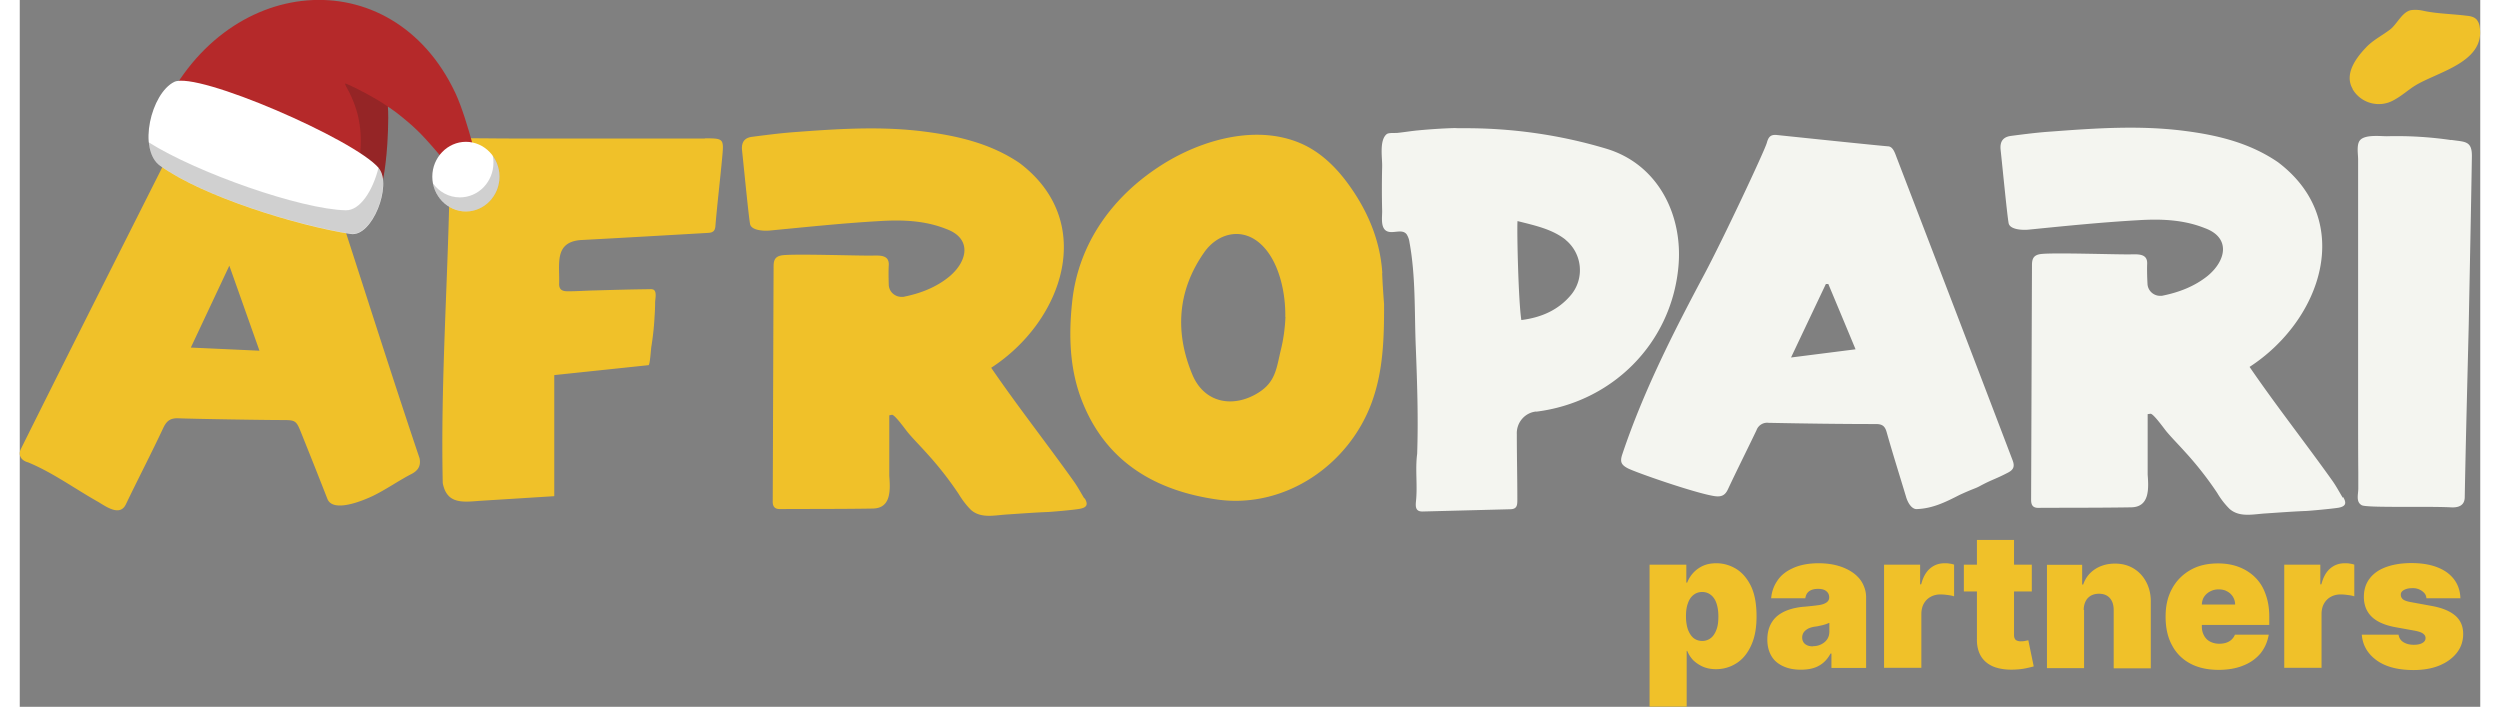
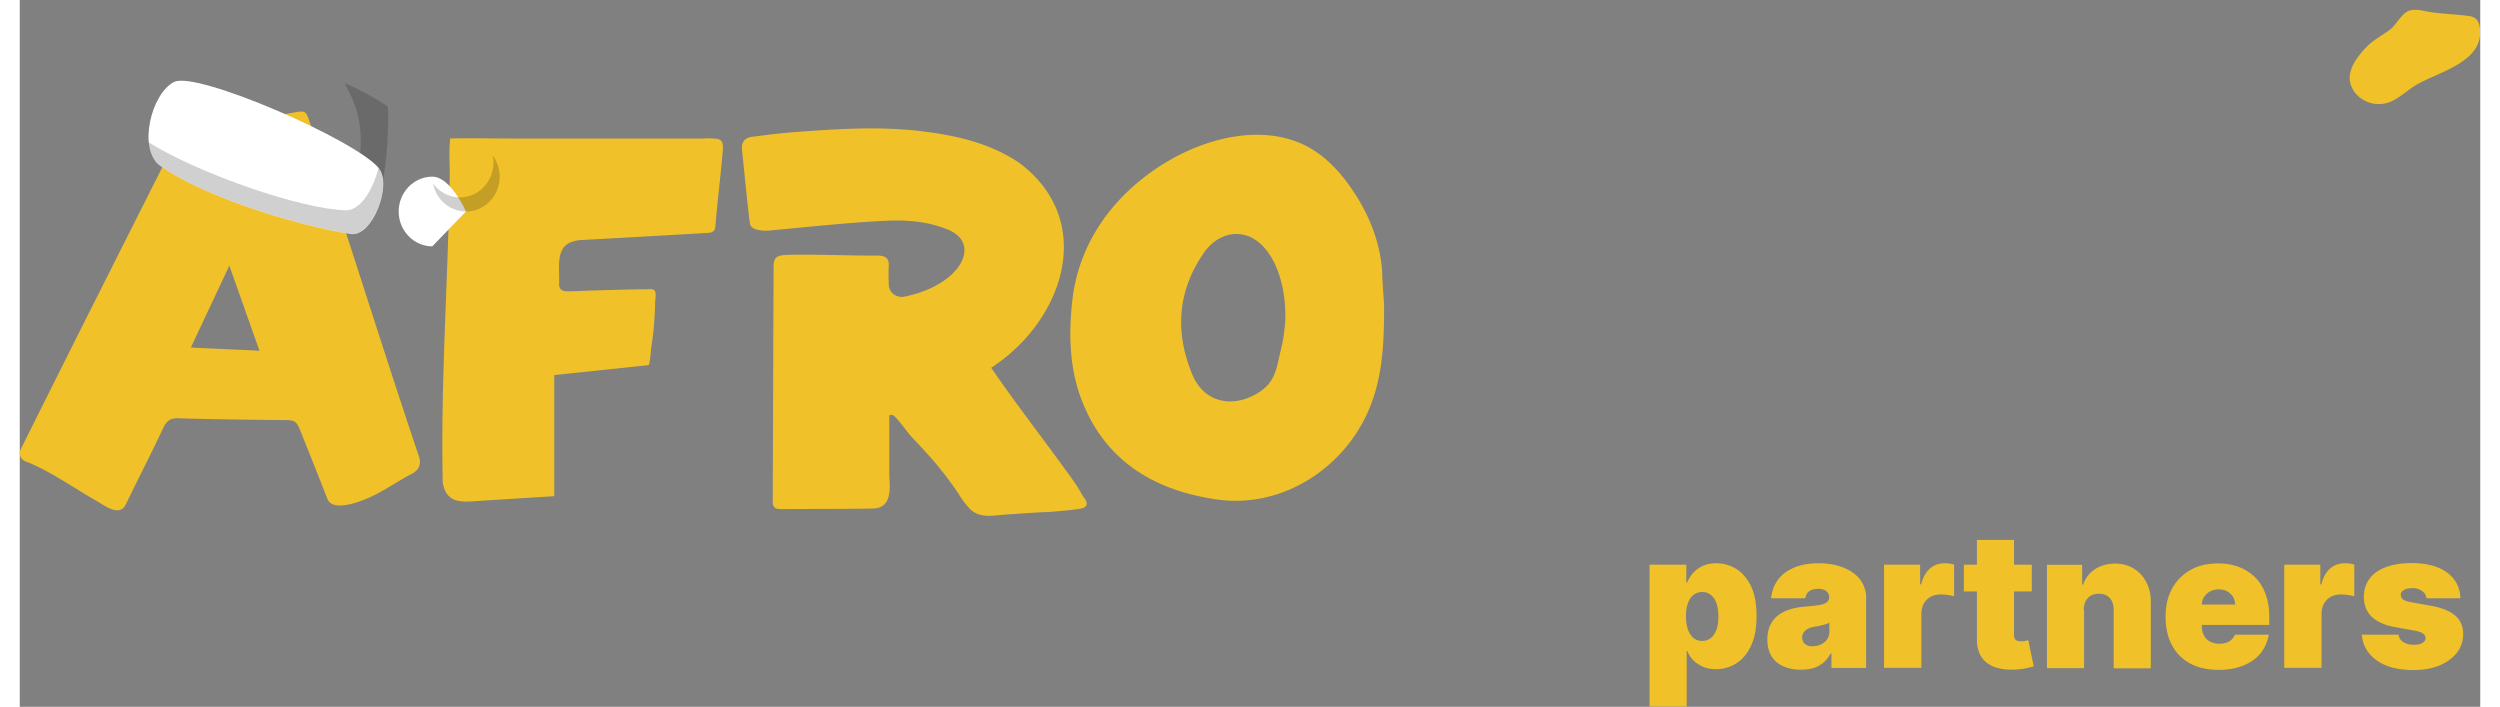
<svg xmlns="http://www.w3.org/2000/svg" id="Layer_1" data-name="Layer 1" fill="none" width="191" height="54" viewBox="0 0 141.23 40.57">
  <rect x="0" y="0" width="141.23" height="40.57" fill="#808080" stroke="none" />
  <defs>
    <style>.cls-2,.cls-3{fill-rule:evenodd}.cls-2{fill:#fff}.cls-3{fill:#181714;opacity:.2}</style>
  </defs>
-   <path d="M133.36 28.53c.2.33.17.53-.25.61-.33.06-1.76.19-1.9.19-.76.03-1.53.09-2.29.14-.71.04-1.5.25-2.08-.26a4.52 4.52 0 01-.71-.92c-.56-.84-1.19-1.64-1.87-2.38-.34-.38-.7-.74-1.03-1.13-.12-.14-.77-1.06-.93-1.03l-.16.02v3.47c.06.8.12 1.86-.94 1.88-1.78.03-3.57.02-5.35.03-.33 0-.4-.2-.4-.47.02-4.49.03-8.98.05-13.47 0-.38.11-.58.52-.63.77-.09 4.49.04 5.18.02.46-.01.95-.02.91.57-.01.37 0 .74.02 1.11.01.4.35.71.74.7h.08c.96-.19 1.87-.53 2.64-1.15 1.07-.89 1.32-2.2-.18-2.74-1.23-.49-2.53-.53-3.82-.45-2.1.12-4.18.33-6.27.54-.37.04-1.09 0-1.16-.37-.08-.4-.36-3.3-.46-4.21-.05-.48.14-.74.6-.8.77-.1 1.55-.2 2.32-.25 2.51-.19 5.02-.36 7.53-.05 1.94.24 3.82.68 5.47 1.81 4.45 3.36 2.51 9.06-1.63 11.75 1.52 2.22 3.19 4.34 4.75 6.53.22.31.4.65.6.98zm-18.98-2.13c.15.38.06.57-.28.74-.73.38-.89.38-1.61.77-.26.14-.37.14-1.15.5-.8.41-1.53.77-2.42.81-.34.04-.57-.42-.65-.71-.37-1.23-.76-2.46-1.11-3.7-.1-.36-.26-.47-.62-.47-2.05 0-4.11-.03-6.16-.07-.3-.04-.59.14-.69.42-.54 1.13-1.11 2.26-1.64 3.39-.16.35-.37.45-.75.4-1.07-.15-4.6-1.38-5.02-1.61-.37-.2-.43-.38-.3-.78 1.21-3.61 2.92-6.98 4.7-10.32 1.1-2.06 3.48-7.13 3.6-7.57.09-.33.21-.49.58-.45 1.15.12 5.74.6 6.39.65.28.02.39.4.49.66 2.22 5.78 4.44 11.56 6.64 17.34zm-9.01-6.36c-.54-1.3-1.05-2.52-1.56-3.74h-.14c-.65 1.37-1.3 2.74-2 4.22l3.7-.47zm-18.32 3.58c-.66.06-1.15.64-1.12 1.3 0 1.24.03 2.48.03 3.73 0 .33 0 .57-.4.58l-5.05.13c-.38 0-.4-.25-.37-.57.1-.92-.05-1.83.07-2.74.07-2.05 0-4.1-.08-6.16-.08-1.98 0-4.02-.36-5.98a1.11 1.11 0 00-.17-.47c-.28-.34-.83.03-1.18-.2-.32-.22-.21-.81-.22-1.16-.02-.83-.02-1.66 0-2.49.02-.5-.18-1.53.26-1.89.11-.09.46-.06.6-.07.38-.04.75-.1 1.13-.14.73-.07 1.46-.12 2.19-.14.14.01.28.01.42.01 2.79-.02 5.58.37 8.25 1.17 3.02.9 4.45 3.87 4.15 6.84-.43 4.36-3.8 7.72-8.16 8.26zm1.68-9.86c-.78-.61-1.73-.81-2.76-1.07-.04.53.05 4.61.22 5.68 1.12-.14 2.14-.56 2.89-1.49.75-.96.59-2.35-.36-3.12zm50.83-5.72a21.59 21.59 0 00-3.68-.22c-.4 0-1.28-.11-1.56.24-.2.25-.1.8-.1 1.09v14.44c0 1.18 0 2.35.01 3.53v.92c0 .34-.15.77.2.96.29.16 3.72.05 5.09.12.43.03.81-.08.82-.57.06-3.31.15-6.62.23-9.93.06-3.22.13-6.43.18-9.65.01-.9-.4-.82-1.19-.94z" fill="#f4f5f0" />
  <path d="M61.12 28.59c.2.33.17.53-.25.61-.33.07-1.76.19-1.9.19-.76.03-1.53.09-2.29.14-.71.04-1.5.25-2.08-.26-.28-.28-.51-.59-.71-.92-.56-.84-1.19-1.64-1.87-2.38-.34-.38-.7-.74-1.03-1.13-.12-.14-.77-1.06-.93-1.03l-.15.03v3.47c.06.8.12 1.86-.94 1.88-1.78.03-3.56.02-5.35.03-.33 0-.41-.2-.4-.47.02-4.49.03-8.98.05-13.47 0-.38.11-.58.52-.63.77-.09 4.49.04 5.18.02.46-.01.95-.02.91.57-.02.37-.01.73 0 1.1.01.4.35.71.75.7h.08c.96-.19 1.87-.53 2.64-1.16 1.07-.89 1.32-2.2-.18-2.74-1.23-.49-2.53-.53-3.82-.45-2.1.12-4.18.34-6.27.54-.37.04-1.09 0-1.16-.37-.08-.4-.36-3.3-.46-4.22-.05-.48.14-.74.6-.79.77-.1 1.55-.2 2.32-.26 2.51-.19 5.02-.36 7.53-.04 1.95.25 3.83.69 5.48 1.81 4.45 3.36 2.51 9.06-1.63 11.75 1.52 2.22 3.19 4.34 4.75 6.53.22.31.4.65.6.98zm-38.18-2.33c.12.53-.12.79-.54.99-.73.39-1.4.86-2.14 1.22-.53.25-2.27.99-2.6.17-.48-1.23-.97-2.46-1.46-3.68-.34-.85-.33-.85-1.22-.85s-4.84-.06-5.87-.1c-.48-.02-.69.16-.88.57-.69 1.47-1.44 2.91-2.14 4.37-.35.73-1.17.1-1.62-.16-1.33-.75-2.57-1.66-3.99-2.25-.39-.1-.6-.41-.41-.78 3.05-6.13 6.14-12.24 9.21-18.34.15-.3.34-.42.66-.42.84.01 1.69.08 2.52 0 1.08-.1 2.13-.34 3.2-.53.73-.13.76-.14.99.57 2.15 6.42 4.13 12.83 6.29 19.24zm-9.18-6.13c-.59-1.66-1.14-3.22-1.73-4.88l-2.21 4.7 3.94.18zm64.44-4.45c.03.7.08 1.4.11 1.76.01 2.08-.07 3.8-.64 5.47-1.27 3.74-5.04 6.32-8.95 5.76-3.37-.48-6.2-2.02-7.63-5.37-.83-1.92-.9-3.95-.68-6 .36-3.35 2.34-6.06 5.15-7.84 2.25-1.43 5.46-2.37 8.06-1.19 1.08.49 1.95 1.35 2.64 2.3 1.09 1.5 1.83 3.2 1.95 5.11zm-5.56 2.52c.03-1.43-.38-3.39-1.56-4.32-1.06-.83-2.36-.44-3.09.6-1.54 2.19-1.7 4.59-.68 7.03.69 1.64 2.35 1.92 3.77 1.04.99-.61 1.05-1.38 1.29-2.4.16-.63.25-1.28.28-1.94v-.02zM39.34 7.95H28.15c-1.15 0-2.29-.03-3.44 0-.09.74-.02 1.47-.03 2.22-.09 5.85-.53 11.72-.4 17.56.23 1.19 1.1 1.1 2.09 1.02l4.31-.27v-6.95l5.41-.57c.09 0 .14-.99.17-1.1.08-.52.14-1.03.17-1.56.02-.31.04-.62.04-.94 0-.19.12-.65-.11-.74a.413.413 0 00-.19-.02c-1.05.01-2.09.04-3.14.07-.52.01-1.05.05-1.57.05-.32 0-.51-.09-.5-.44.04-1.1-.3-2.37 1.22-2.5 2.43-.13 4.86-.27 7.29-.41.27-.01.44-.07.46-.4.11-1.32.27-2.63.39-3.94.1-1.07.09-1.09-1-1.09zM141.2 1.56a.814.814 0 00-.18-.44c-.15-.16-.38-.2-.6-.22-.8-.1-1.63-.11-2.41-.27-.24-.06-.49-.08-.74-.05-.52.09-.81.8-1.21 1.11-.47.36-1.01.62-1.41 1.06-.56.59-1.23 1.5-.75 2.34v.02c.48.83 1.55 1.11 2.38.63.43-.23.79-.56 1.2-.82 1.3-.8 4.03-1.34 3.72-3.36zM93.55 40.57v-8.16h2.11v1.03h.05a1.745 1.745 0 01.9-.96c.22-.1.48-.15.77-.15.39 0 .76.1 1.12.31.35.21.64.54.86.98.22.45.33 1.03.33 1.75s-.11 1.25-.32 1.7c-.21.45-.49.79-.85 1.01-.35.22-.74.33-1.16.33-.28 0-.53-.05-.74-.14s-.4-.22-.56-.37a1.73 1.73 0 01-.35-.54h-.03v3.2h-2.13zm2.09-5.19c0 .29.04.54.11.75.08.21.18.37.32.49.14.11.31.17.5.17s.36-.06.5-.17c.14-.11.24-.27.32-.48s.11-.46.11-.76-.04-.54-.11-.75-.18-.37-.32-.48c-.14-.11-.3-.17-.5-.17s-.36.06-.5.17c-.14.11-.25.27-.32.48-.08.21-.11.46-.11.75zm6.6 3.06c-.38 0-.71-.06-1-.19-.29-.13-.52-.31-.68-.57-.16-.26-.25-.58-.25-.97 0-.32.06-.6.17-.83.11-.23.26-.42.46-.57.2-.15.43-.26.69-.34.26-.08.55-.13.85-.15.33-.03.6-.06.8-.09s.35-.09.44-.16c.09-.07.14-.16.14-.27v-.02c0-.15-.06-.27-.18-.36s-.27-.12-.46-.12c-.2 0-.37.04-.5.13s-.2.22-.23.41h-1.96c.03-.36.14-.69.35-1 .2-.31.5-.55.9-.73.39-.18.88-.28 1.47-.28.42 0 .8.05 1.14.15.34.1.62.24.86.41.24.18.42.38.54.62.12.24.19.49.19.77v4.06h-1.99v-.83h-.05c-.12.22-.26.4-.43.54-.17.14-.36.24-.57.3-.21.06-.45.09-.71.09zm.69-1.35c.16 0 .31-.03.46-.1.14-.07.26-.16.35-.29.09-.13.13-.28.13-.46v-.49c-.06.02-.12.05-.18.07-.06.02-.13.04-.2.06-.07.02-.15.03-.22.05-.08.02-.16.03-.25.04-.16.03-.3.07-.4.13-.1.06-.18.13-.23.21-.05.08-.08.18-.08.28 0 .16.06.29.17.38.12.09.26.13.44.13zm4.08 1.25v-5.93h2.07v1.13h.06c.11-.42.28-.72.52-.92s.51-.29.83-.29c.09 0 .18 0 .28.02.09.01.18.03.26.06v1.82c-.11-.04-.24-.06-.39-.08s-.29-.03-.4-.03c-.21 0-.4.05-.56.14-.17.09-.3.23-.39.39s-.14.37-.14.59v3.09h-2.13zm8.48-5.93v1.54h-3.9v-1.54h3.9zm-3.15-1.42h2.13v5.45c0 .08.01.15.04.21s.07.1.13.12a.5.5 0 00.23.04c.06 0 .14 0 .23-.02s.15-.03.19-.04l.31 1.5c-.1.03-.23.06-.41.1-.18.04-.39.07-.63.08-.49.03-.9-.03-1.23-.15-.33-.13-.58-.33-.75-.6-.17-.28-.25-.62-.24-1.03V31zm6.15 4.02v3.34h-2.13v-5.93h2.02v1.13h.06c.13-.38.36-.67.68-.88s.71-.32 1.14-.32.78.1 1.09.29c.31.19.55.46.72.79s.26.72.25 1.15v3.78h-2.13v-3.34c0-.29-.07-.52-.22-.69-.15-.17-.36-.25-.63-.25-.17 0-.33.04-.46.11-.13.08-.23.18-.3.32-.07.14-.11.31-.11.5zm7.73 3.44c-.63 0-1.18-.12-1.63-.36s-.81-.59-1.05-1.05c-.25-.46-.37-1-.37-1.64s.12-1.15.37-1.61c.25-.46.6-.81 1.05-1.07.45-.26.98-.38 1.59-.38.45 0 .85.07 1.21.21.36.14.67.34.93.6s.46.58.59.96c.14.38.21.8.21 1.27v.49h-5.29V34.7h3.33a.847.847 0 00-.47-.76c-.14-.08-.3-.11-.48-.11s-.33.04-.47.11c-.14.07-.26.17-.35.3-.09.13-.13.28-.14.45v1.27c0 .19.04.36.12.51.08.15.19.27.34.35.15.08.33.13.54.13.15 0 .28-.02.4-.06a.793.793 0 00.5-.46h1.94c-.07.41-.23.77-.47 1.07-.25.3-.58.54-.99.7-.41.17-.89.25-1.44.25zm3.76-.11v-5.93h2.07v1.13h.06c.11-.42.28-.72.52-.92s.51-.29.83-.29c.09 0 .18 0 .28.02.09.01.18.03.26.06v1.82c-.11-.04-.24-.06-.39-.08s-.29-.03-.4-.03c-.21 0-.4.05-.56.14-.17.09-.3.23-.39.39s-.14.37-.14.59v3.09h-2.13zm10.12-4h-1.96a.485.485 0 00-.13-.31.88.88 0 00-.68-.27c-.18 0-.34.03-.47.1-.13.07-.2.16-.19.29 0 .09.04.17.11.24.08.07.23.13.46.17l1.2.22c.61.11 1.06.3 1.36.56.3.26.45.61.45 1.05 0 .42-.13.79-.38 1.1-.25.31-.59.55-1.01.72s-.92.25-1.46.25c-.9 0-1.61-.19-2.12-.56-.51-.37-.8-.86-.85-1.47h2.11c.03.19.12.33.28.43.16.1.36.15.6.15.2 0 .36-.03.48-.1.13-.07.19-.16.19-.29 0-.11-.06-.2-.17-.27-.11-.07-.28-.12-.51-.16l-1.05-.19c-.6-.11-1.06-.31-1.36-.6s-.45-.68-.45-1.14c0-.41.11-.76.33-1.05.22-.29.53-.51.94-.66.41-.15.9-.23 1.46-.23.86 0 1.53.18 2.03.53.49.36.76.85.78 1.48z" fill="#f0c129" />
-   <path d="M26.49 10.24l-.75.66s-1.45-1.84-2.46-2.94c-.63-.69-1.31-1.23-1.73-1.55-.26-.19-.42-.29-.42-.29.01.15.02.37.02.63 0 1.74-.27 5.41-1.22 5l-1.05-.45L8.05 6.64C11.64-1.55 21.36-2.38 25 5.33c.74 1.58 1.49 4.91 1.49 4.91z" fill-rule="evenodd" fill="#b5292a" />
  <path class="cls-3" d="M21.15 6.75c0 1.74-.27 5.41-1.22 5l-1.05-.45c1.86-4.49-.65-6.69-.13-6.49.51.21 1.7.83 2.38 1.31.01.15.02.37.02.63z" />
  <path class="cls-2" d="M20.61 9.66c.78.94-.37 3.97-1.62 3.77-3.06-.48-8.45-2.13-10.94-3.92-1.29-.93-.51-4.16.82-4.81 1.3-.63 10.39 3.32 11.74 4.95z" />
  <path class="cls-3" d="M7.4 8.17c2.8 1.76 8.73 3.84 11.31 3.9.83.02 1.55-1.13 1.88-2.43l.01.01c.78.94-.37 3.97-1.62 3.77-3.06-.48-8.45-2.13-10.94-3.92-.39-.28-.6-.78-.65-1.35z" />
-   <path class="cls-2" d="M25.61 12.14c1.06 0 1.93-.9 1.93-2s-.87-2-1.93-2-1.93.9-1.93 2 .87 2 1.93 2z" />
+   <path class="cls-2" d="M25.61 12.14s-.87-2-1.93-2-1.93.9-1.93 2 .87 2 1.93 2z" />
  <path class="cls-3" d="M27.16 8.94c.24.33.39.75.39 1.2 0 1.1-.87 2-1.93 2-.94 0-1.72-.69-1.9-1.61.35.48.91.8 1.54.8 1.07 0 1.93-.89 1.93-2 0-.13-.01-.26-.04-.39z" />
</svg>